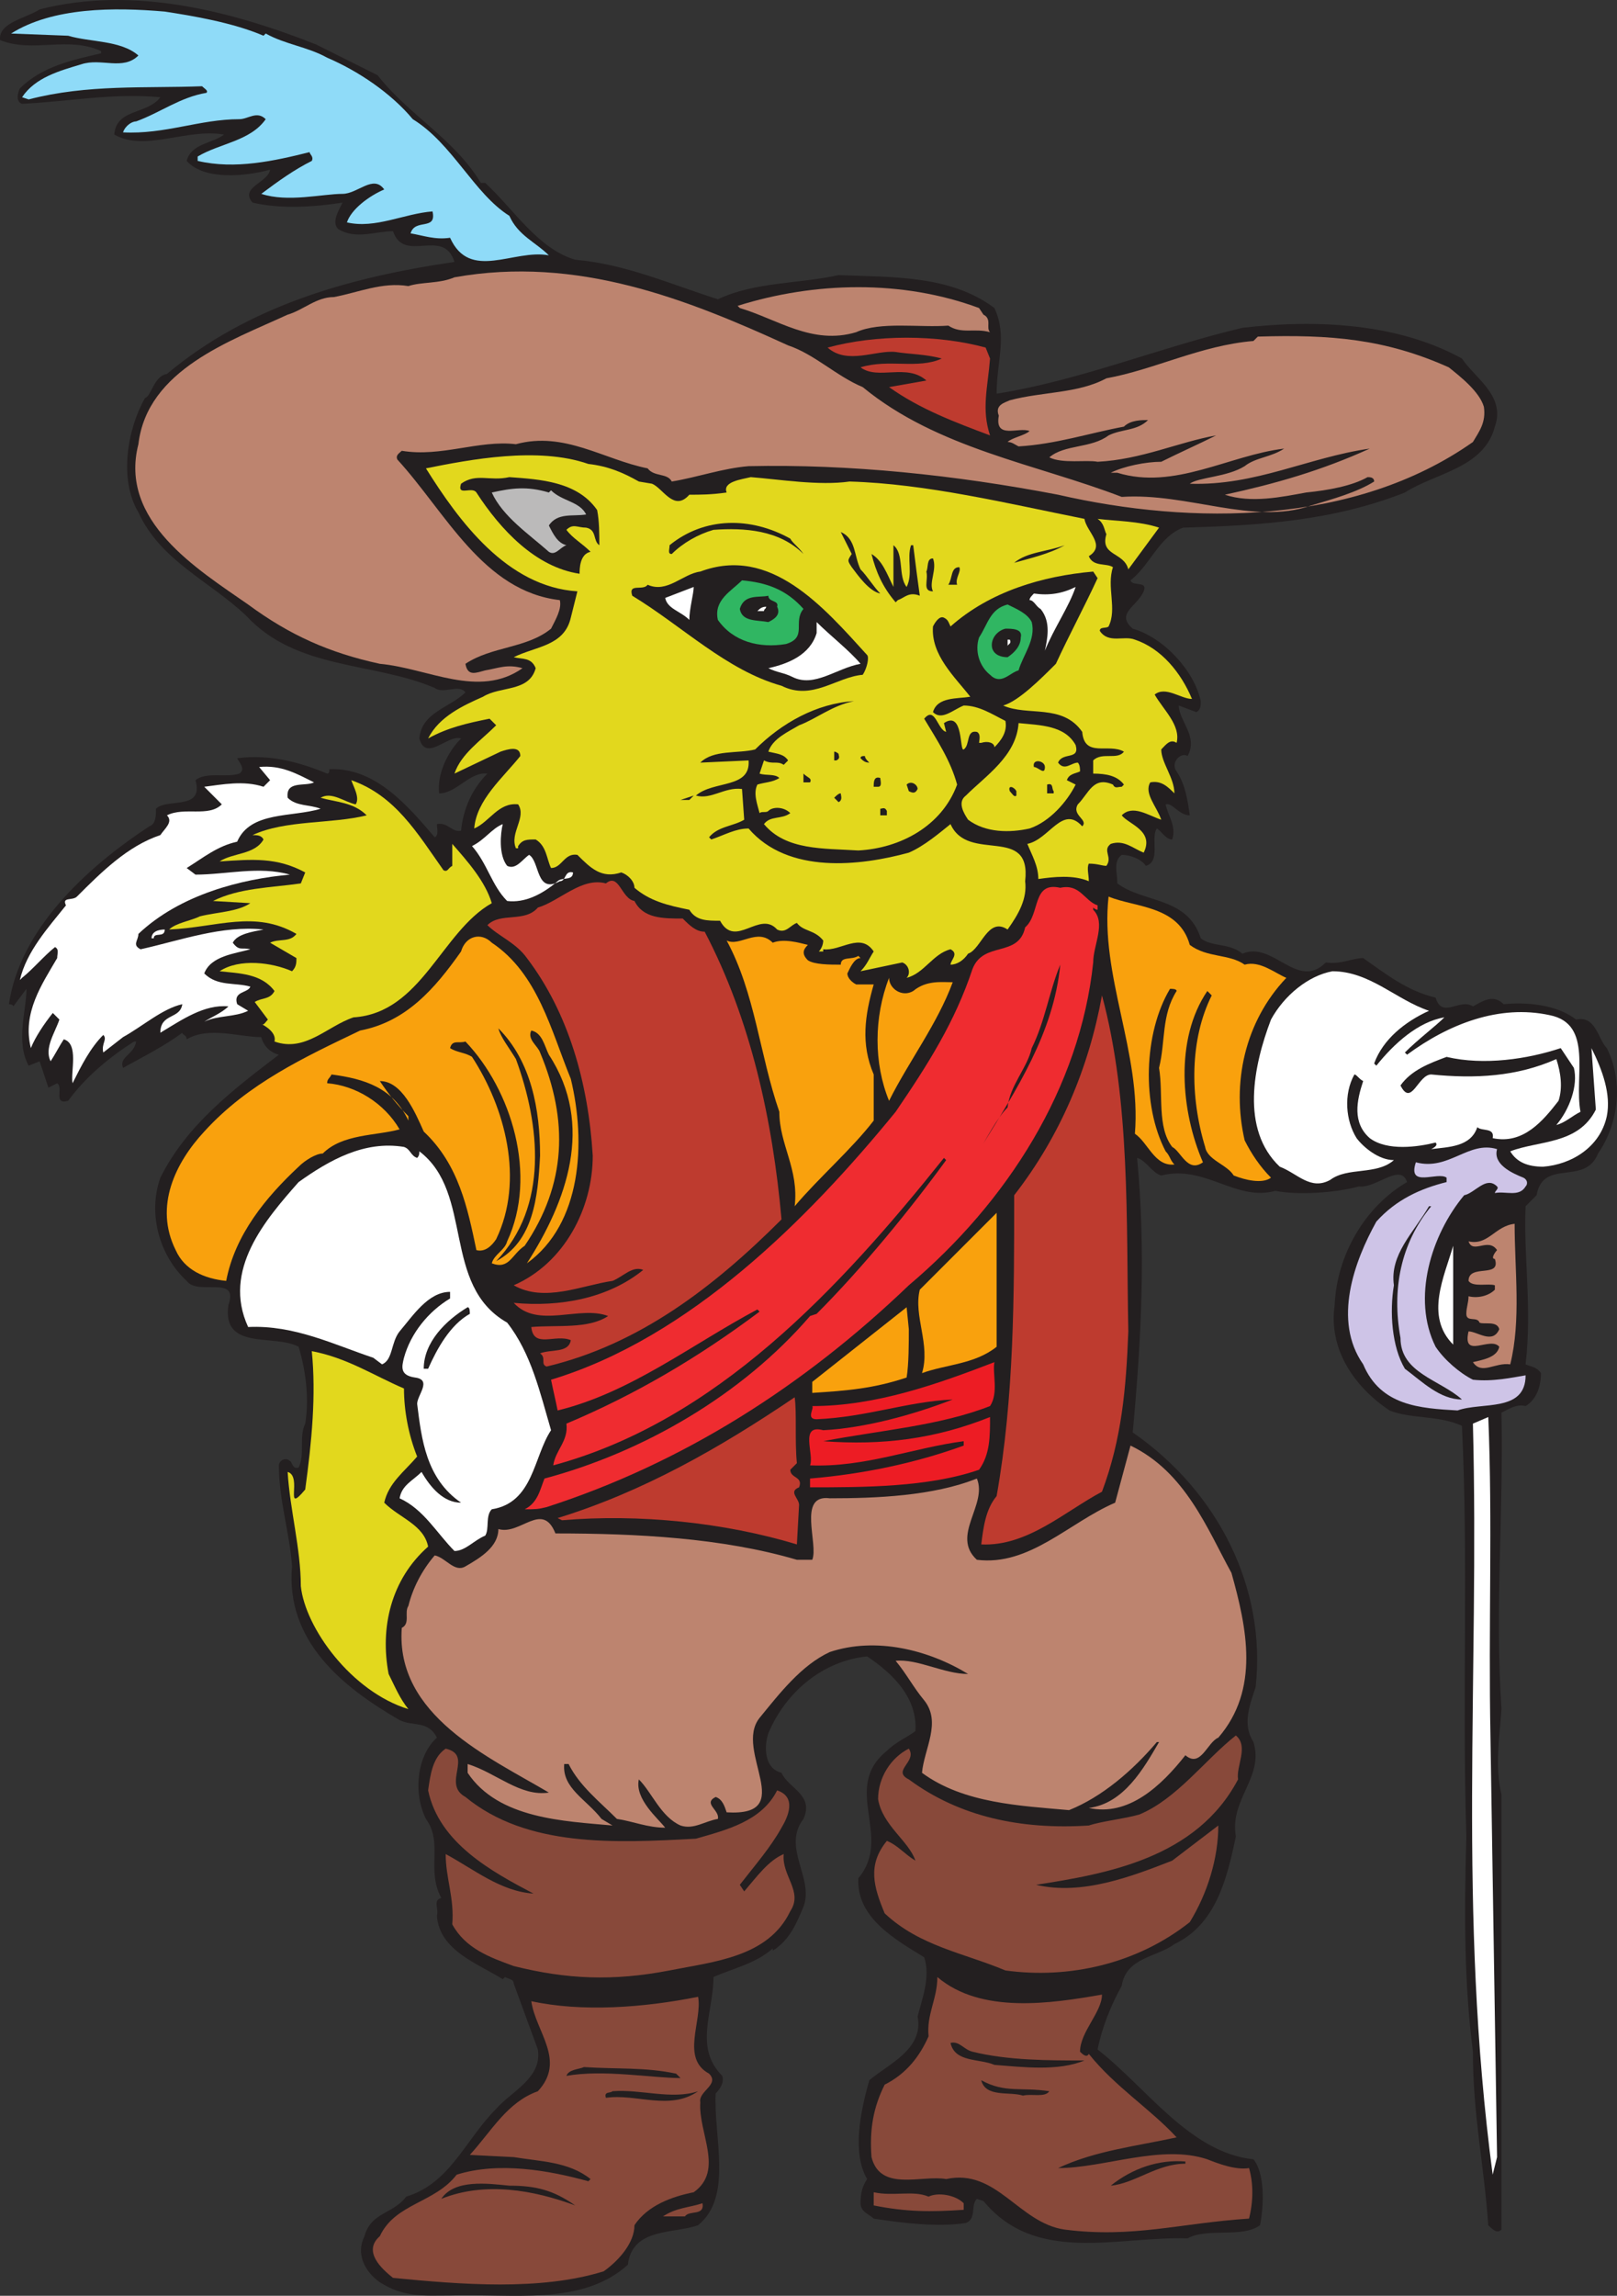
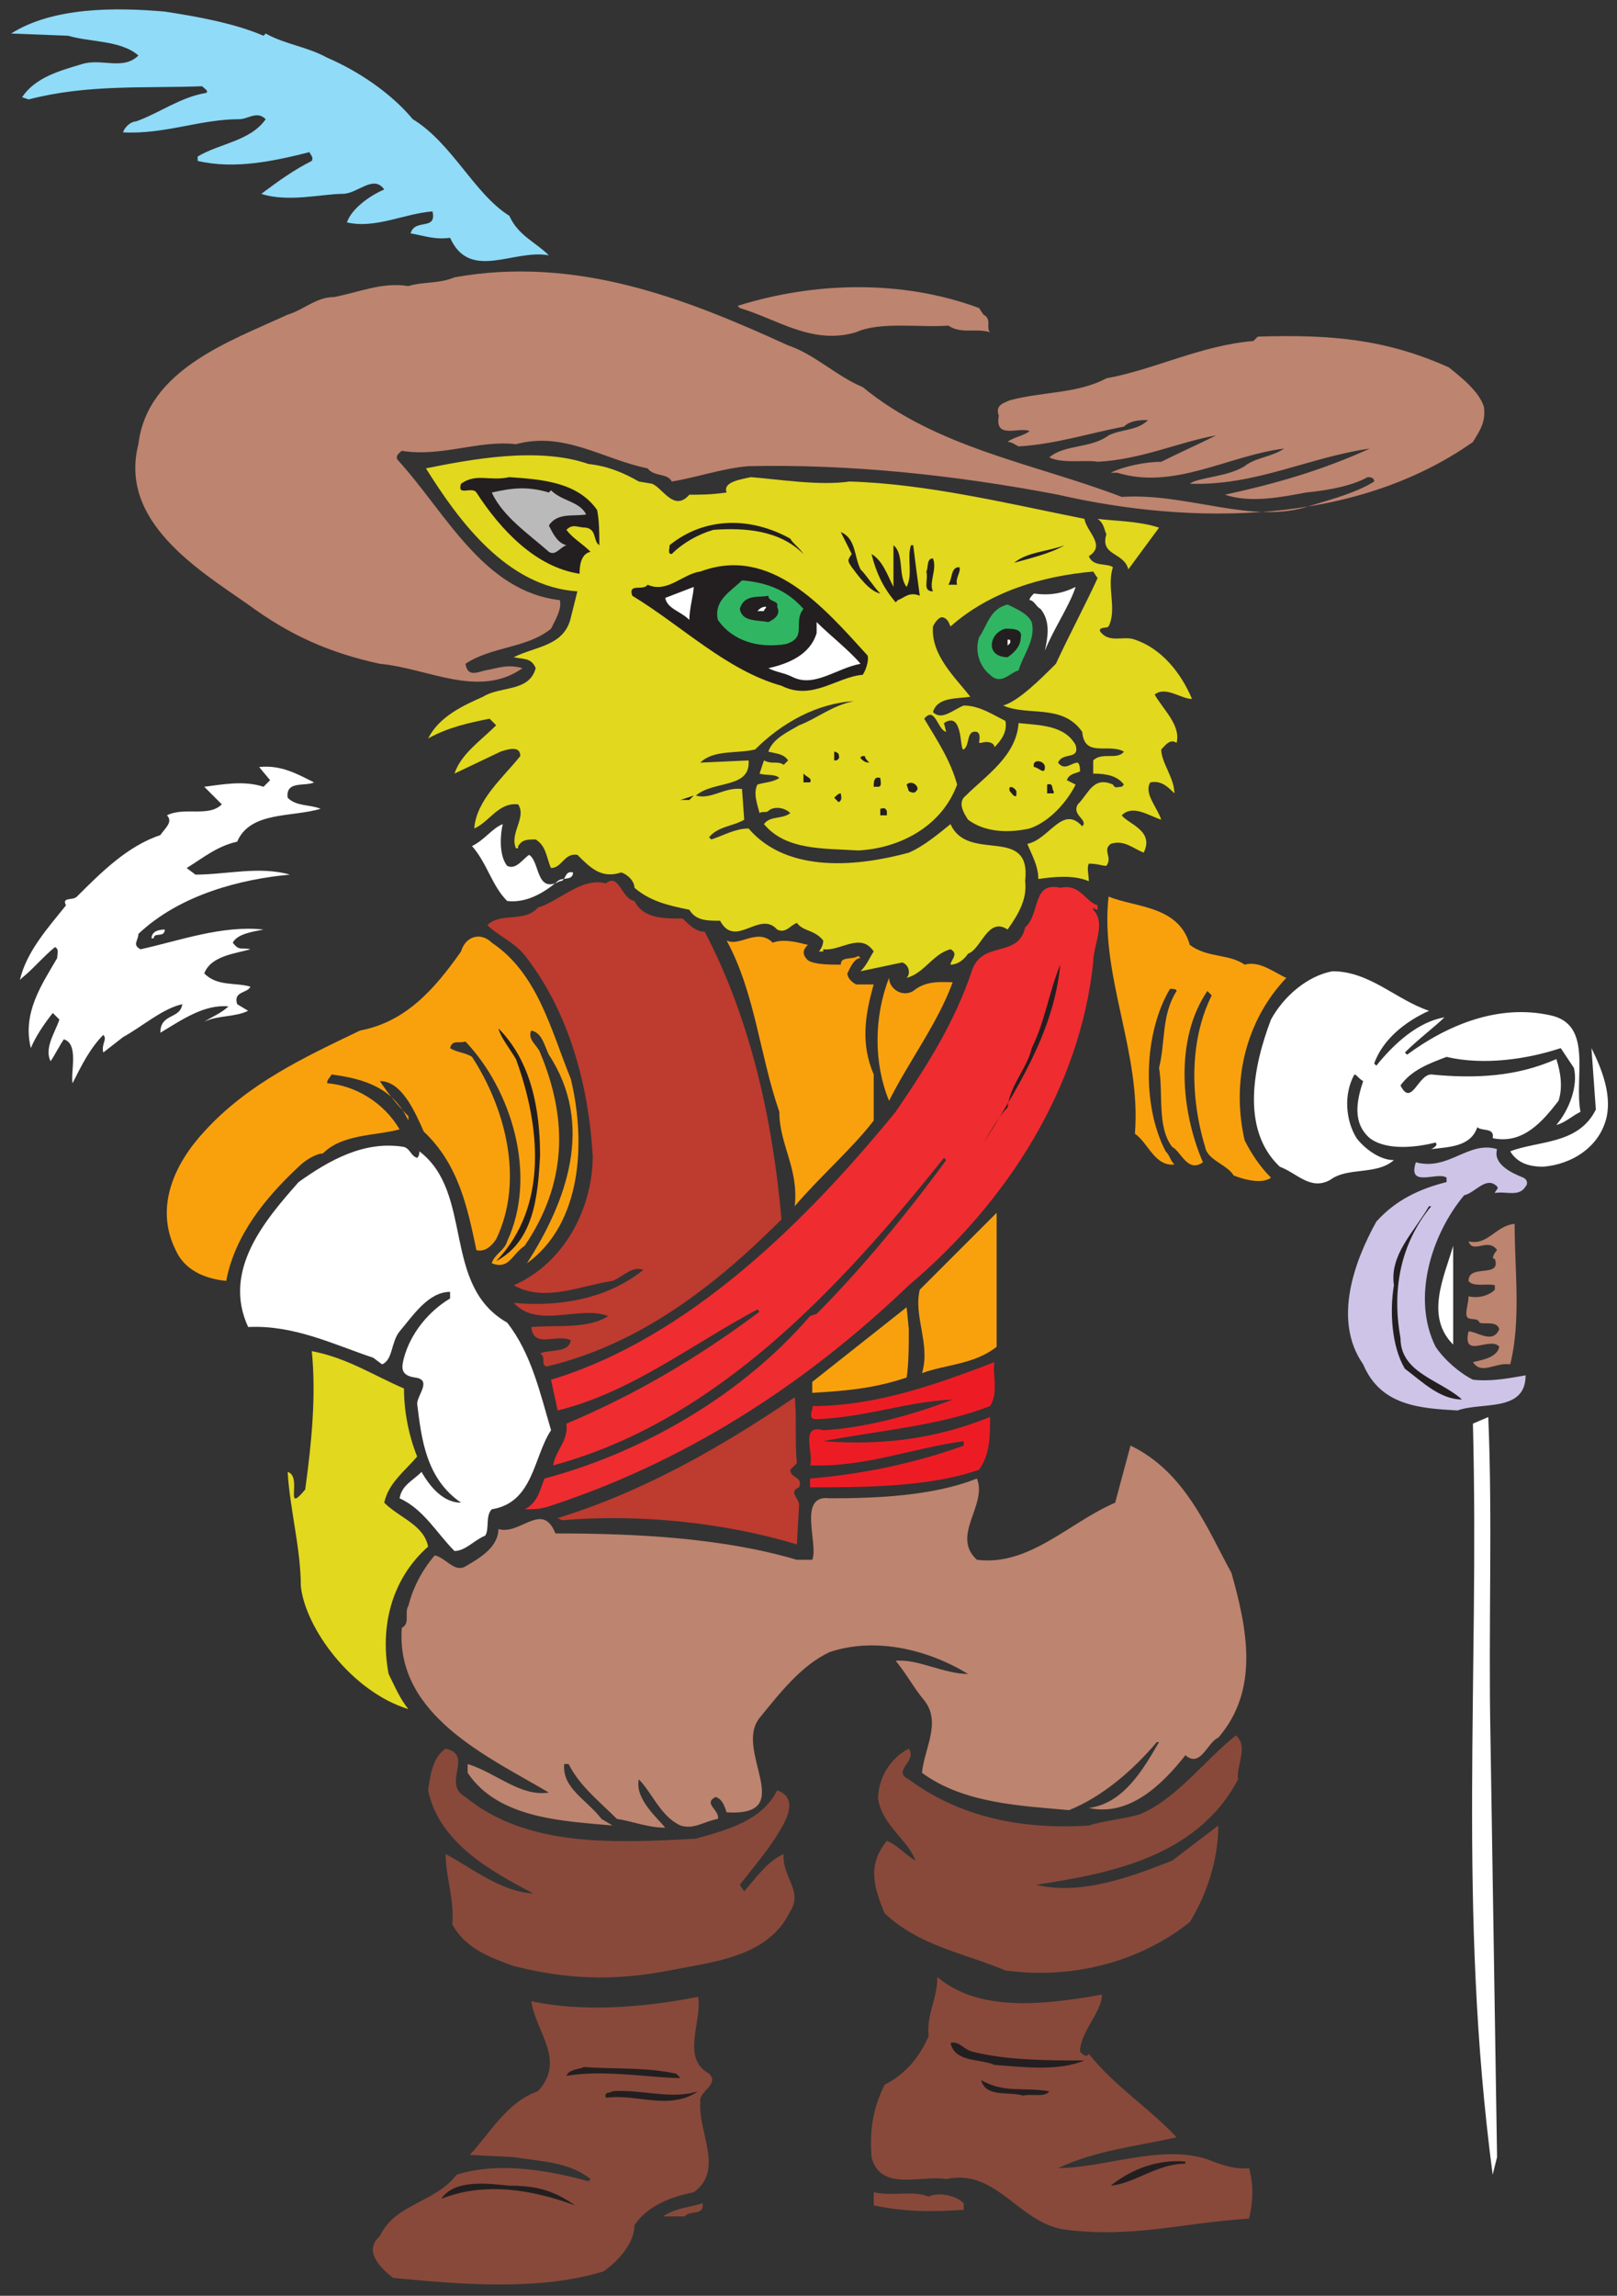
<svg xmlns="http://www.w3.org/2000/svg" width="552.521" height="784.068">
  <rect width="100%" height="100%" fill="#333333" stroke="none" />
-   <path fill="#231f20" fill-rule="evenodd" d="M129.04 25.705c10.5 13.5 26.25 21.75 35.25 36.75h1.5c9.75 9 18 22.5 30.75 26.25 17.25 1.5 32.25 8.25 48.75 13.5 12.75-6 27.75-5.25 41.25-8.25 18.75.75 38.25 0 53.25 11.25 4.5 9.75.75 18 .75 29.25 28.5-4.5 55.5-15.75 84-22.5 25.5-3 53.25-1.5 75 10.5 4.5 6.75 15 12.75 11.25 23.25-3.75 14.25-20.25 15.75-30.75 22.5-24.75 9.75-49.5 11.25-75.75 12-8.25 3-11.25 12.75-18 18 .75 2.25 6 0 4.5 3.75-2.25 5.25-9.75 7.5-3.75 12.75 10.5 3 21 14.25 23.25 24.75 0 1.5 0 3-1.5 3.75l-6-2.25c0 5.25 6.75 10.5 3 17.25-2.25-1.5-6 2.25-3.75 5.25 3 4.5 3.75 9.75 4.5 15-3.75 0-6-4.5-8.25-3.75.75 3.75 3.75 7.5 2.25 12-2.25 0-3.75-3-5.25-3.75-2.25 3 1.5 11.25-3.75 12.75-1.5-2.25-5.25-3.75-8.25-3.75-3 2.25-1.5 6-1.5 9.75 9 6.75 24 4.5 28.5 18.75 3.75 3 9.75 1.5 14.25 5.25 10.5-4.5 18.75 12.75 28.5 3 5.25.75 9-1.5 12.75-1.5 7.5 5.25 15 11.25 24.75 13.5 2.25 7.5 8.25 0 12.75 3 3-1.5 6.75-4.5 10.5-.75 7.5-.75 18 0 24.75 5.25 6.75-1.5 7.5 6.75 10.5 9.75 6 12 3.75 26.25-3 36-4.5 11.25-18.75 1.5-21 14.25l-3.75 3.75c-.75 17.25 2.25 34.5 0 54 1.5.75 3.75.75 5.25 3 0 4.5-1.5 9-5.25 11.25-3-.75-5.25.75-8.25 2.25.75 33-2.25 66.75 0 101.25-.75 10.5-2.25 19.5 0 29.25v148.5c-1.5 1.5-3 0-4.5-1.5-1.5-21-5.25-37.5-5.25-59.25-3-23.25-3-47.25-2.25-73.5-1.5-49.5.75-93-1.5-140.25-8.25-3.75-17.25-2.25-24.75-5.25-11.25-7.5-21-20.25-18.75-36 .75-17.25 10.5-33.75 24.75-42-2.25-6.75-10.5 2.25-16.5 1.5-8.25 2.25-21 3-28.5 1.5-13.5 3.75-24-9-39-5.25-3-.75-5.25-5.25-8.25-6 3 31.5 1.5 61.5-1.5 93.75 29.25 20.25 45.75 53.25 42 87-2.25 6.75-4.5 12.75-.75 18.75 3.75 12-8.25 19.5-6 32.25-3 14.25-6.75 30-21 36.75-6 4.5-16.5 4.5-18 14.25-3.75 6.75-6.75 14.25-8.25 21.75 16.5 12.75 31.5 35.25 53.25 37.5 3.75 4.5 3.75 15 2.25 22.5-6 4.5-18 .75-24.75 4.5-24-.75-51.75 9-69.75-12.75l-2.25-.75c-2.25 2.25 0 6.75-3.75 8.25-9.75 1.5-21.75 0-31.5-1.5-1.5-1.5-4.5-2.25-4.5-5.25 0-3.75.75-6 2.25-8.25-5.25-9-2.25-23.25.75-33.75 6-5.25 18.75-10.5 16.5-21.75 1.5-6 4.5-13.5 2.25-20.25-9.75-6-23.25-13.5-22.5-27 12-14.25-6-30.75 9.75-43.5 3-3 6.75-4.5 9.75-6.75.75-11.25-7.5-19.5-16.5-25.5-15 1.5-27.75 12-33.75 26.25-1.5 4.5-1.5 12 4.5 13.5 2.25 5.25 11.25 7.5 7.5 15.75-7.5 9.75 3.75 20.25 0 30-2.25 5.25-4.5 11.25-10.5 15v-.75c-6 5.25-13.5 6.75-20.25 9.75 0 12-6.75 24 3 33.75.75 2.25-.75 4.5-2.25 6-.75 15 6 35.25-6 45-8.25 3-22.5.75-24 13.5-15.75 14.25-39.75 9.75-60.75 10.5-9 0-15.75.75-24-4.5-5.25-3.75-8.25-9.75-5.25-15.75 2.25-8.25 9.75-7.5 14.25-13.5 15-4.5 20.25-19.5 30.75-30 5.25-6 15.75-10.5 14.25-20.25l-8.25-22.5c0-1.5-1.5-1.5-3-2.25l-.75.75c-8.25-5.25-21.75-9.75-22.5-21.75.75-2.25-1.5-5.25 1.5-6-5.25-9.75.75-18.75-5.25-27-4.5-9-3-21.75 3.75-27.75-3-6-8.25-3.75-12.75-6-19.5-11.25-39-27-36.75-52.5-.75-11.25-4.5-22.5-4.5-34.5 0-1.5 2.25-3 3.75-1.5.75 0 .75 3 3 2.25 2.25-4.5 0-10.5 2.25-15 1.5-9 0-18.75-2.25-26.25-8.25-4.5-26.25 1.5-24-14.25 3.75-10.5-10.5-3-14.25-8.25-9-8.25-13.5-22.5-9-35.25 9-18 24.75-30 40.5-42-3-.75-5.25-3-6-6-7.5 0-18-3.75-25.5.75 0-1.5-1.5-1.5-1.5-2.25-6 4.5-13.5 8.25-20.25 12-1.5-3.75 3.75-4.5 4.5-9h-.75c-8.25 5.25-16.5 12-22.5 20.25-5.25 1.5-1.5-4.5-3.75-6l-3 1.5-3-9-3.75 1.5c-4.5-8.25-.75-18.75-.75-26.25l-4.5 6c0-.75-1.5-.75-1.5-.75 3.75-25.5 26.25-46.5 48-60.75 2.25-.75 2.25-3.75 2.25-6 3.75-3.75 16.5.75 13.5-9.75 3.75-3 10.5-.75 15-2.25 2.25-1.5 0-3.75-.75-5.25 11.25-1.5 21.75 1.5 30.75 5.25.75 0 .75-.75.75-1.5 15.75-.75 27 12.75 36 23.25 1.5-.75.75-3 .75-4.5 3.75-.75 5.25 3 8.25 2.25.75-7.5 3.75-14.25 9-19.5-6-.75-10.5 6.75-16.5 6.75-.75-6.75 3-14.25 7.5-18.75-4.5-1.5-12 8.25-14.25 0 .75-9 10.5-10.5 15.75-15.75-2.25-3-7.5.75-10.5-1.5-21-9-47.25-6-64.5-24.75-12.75-12-29.25-18.75-36.75-35.25-6.75-11.25-3.75-28.5 2.25-39 2.25-.75 3-7.5 7.5-8.25 27.75-23.25 62.25-33 98.25-38.25-3.75-12-17.25.75-21-10.5-6 0-12.75 3-18.75-.75-2.25-2.25 0-6 1.5-9-9.75 1.5-21 2.25-30.75 0-4.5-5.25 5.25-6.75 6-11.25-8.25 2.25-22.5 3.75-28.5-3 1.5-6 9-6 12.75-9-12.75-2.25-27 6-37.5 0 .75-9 11.25-6.75 15.75-12.75-16.5-1.5-31.5 1.5-47.25 2.25-2.25-.75-1.5-3.75-.75-5.25 7.5-7.5 18-9.75 27.75-12v-.75c-11.25-5.25-23.25.75-34.5-3.75-.75-6 9-7.5 13.5-10.5 32.25-8.25 66 .75 94.5 12l21 10.5" />
  <path fill="#8fdbf8" fill-rule="evenodd" d="M90.79 11.455c6.75 3.75 14.25 4.5 21 8.25 10.5 4.5 21.75 12 29.25 21 13.5 8.25 21 25.5 33 33 3 6.75 9 9 13.5 13.5-12-2.25-27 9-33.75-6-5.25.75-9-.75-13.5-1.5 1.5-5.25 9-.75 7.5-7.5-9.75.75-19.5 6-29.25 3.75 1.5-4.5 7.5-9 12.75-11.25-3.75-5.25-9 1.5-14.25 1.5-6.75 0-18.75 3-27.75 0 6-4.5 11.25-8.25 17.25-11.25.75-1.5-.75-2.25-.75-3-12 3-25.5 6-38.25 3v-1.5c7.5-4.5 18-5.25 23.25-12.75-3-3-6 0-9 0-13.5 0-25.5 5.25-39.75 4.5.75-2.25 3-3.75 4.5-3.75 8.25-3 15-8.25 24-9.75.75-.75-.75-1.5-1.5-2.25-19.5.75-39-.75-59.25 4.5l-2.25-.75c4.5-6.75 12.75-9 20.25-11.25 6.75-2.25 14.25 2.25 19.5-3-6-5.25-16.5-4.5-24-6.75l-19.5-.75c14.25-9 35.25-9 52.5-7.5 9.75 1.5 23.25 3.75 33.75 8.25l.75-.75" />
  <path fill="#bd846f" fill-rule="evenodd" d="M294.79 132.205c25.5 21 59.25 26.25 88.5 37.5 22.5-1.5 45 9.75 64.5 3 7.5-2.25 15.75-4.5 21.75-8.25 0-1.5-1.5-1.5-2.25-1.5-5.25 3-13.5 4.5-21 5.25-8.25 1.5-18.75 3.75-27.75.75 17.25-3.75 33-8.25 49.5-15.75-21 3-39 12.75-61.5 12 3-2.25 12.75-2.25 18.75-6 3.75-3 9-3 13.5-6-18.75 2.25-37.5 14.25-57 8.25h-2.25c4.5-2.25 12-3.75 17.25-3.75 6-3 12.75-6 18.75-9-12.75 2.25-25.5 8.25-40.5 9-3.75-.75-12 .75-16.5-1.5 5.25-4.5 14.25-3 20.25-7.5 4.5-2.25 9.75-1.5 13.5-5.25-2.25 0-6 0-8.25 2.25-12 2.25-23.25 6-36 6.75-1.5-.75-2.25-1.5-3.75-1.5 1.5-1.5 6-2.25 7.5-3.75-3.75-1.5-12 3-10.5-5.25-1.5-3.75 2.25-4.5 3.75-5.25 11.25-3 23.25-2.25 33-7.5 16.5-3 32.25-11.25 50.25-12.75l1.5-1.5c24.75-.75 43.5.75 65.25 10.5 3.75 3 10.5 8.25 12 13.5.75 5.25-1.5 8.25-3.75 12-40.5 28.5-96 28.5-141.75 18-35.25-6.75-71.25-10.5-105.75-9.75-9 .75-17.25 3.75-26.25 5.25-1.5-3-6-1.5-8.25-4.5-15-3-28.5-12.75-45-8.25-12.75-1.5-25.5 4.5-39 2.25-.75.75-2.25 1.5-1.5 3 16.5 18 29.25 45 55.5 48 .75 3-1.5 6.75-3 9.75-8.25 6.75-20.25 6-29.25 12 .75 4.5 3.75 3 6.75 2.25 4.5-.75 7.5-2.25 12.75-.75-15 10.5-32.25 0-48.75-1.5-17.25-3.75-30.75-9.75-45-20.25-17.25-12-44.25-28.5-37.5-54.75 3-25.5 31.5-35.25 51-44.25 5.25-1.5 9.75-6 15.75-6 8.25-1.5 16.5-5.25 25.5-3.75 4.5-1.5 10.5-.75 15.75-3 42-7.5 79.5 7.5 114 23.25 9 3 16.5 10.5 25.5 14.25" />
  <path fill="#bd846f" fill-rule="evenodd" d="M336.04 107.455c3 1.5.75 4.5 2.25 6-5.25-1.5-9.75.75-14.25-2.25-9.75.75-23.25-1.5-31.5 2.25-15 4.5-27-4.5-39.75-8.25l-.75-.75c26.25-8.25 56.25-9 82.5.75l1.5 2.25" />
-   <path fill="#be3b2f" fill-rule="evenodd" d="M338.29 122.455c-.75 9.75-3 17.25 0 26.25-12-4.5-24-9-34.5-16.5l12.75-2.25c-6.75-6-16.5 0-22.5-4.5 9.75-3 19.5.75 27.75-3-5.25-1.5-11.25-1.5-15.75-2.25-6.75-.75-16.5 4.5-23.25-1.5 16.5-4.5 37.5-4.5 54 0l1.5 3.75" />
  <path fill="#e2d81d" fill-rule="evenodd" d="M222.79 165.205c3.75 1.5 7.5 9.75 12.75 3.75 3.75 0 7.5 0 12.75-.75-1.5-3.75 5.25-4.5 8.25-5.25 9.75.75 23.25 3 33.75 1.5 26.25.75 54 7.5 80.25 12.75.75 4.5 7.5 9 1.5 12.75 1.5 3.75 6 2.25 8.25 3.75-2.25 6.75 1.5 14.25-1.5 20.25-.75.75-3 0-3 1.5 3 4.5 8.25 1.5 12 3 9 3 15.75 11.25 19.5 20.25-3.75 0-9-4.5-12.75-1.5 3 5.25 9 10.5 7.5 16.5-2.25-1.5-3.75.75-5.25 2.25 0 4.5 4.5 9.75 4.5 15-2.25-2.25-4.5-4.5-8.25-3.75-2.25 3.75 2.25 8.25 3.75 12.75-4.5-1.5-9.75-5.25-13.5-1.5 2.25 3 11.25 5.25 7.5 12.75-3.75-1.5-6.75-4.5-11.25-3-3 2.25.75 4.5-1.5 7.5-1.5 0-3-.75-6-.75-.75 1.5 0 3.75 0 6-5.25-2.25-12-1.5-17.25-.75 0-4.5-2.25-8.25-3.75-12 7.5-1.5 12-13.5 18.75-6 2.25-2.25-3.75-3.75-1.5-7.5 3.75-3.75 5.25-9.75 12-6.75.75 1.5 1.5.75 3 .75l.75-.75c-2.25-3-6-3.75-10.5-3.75v-4.5c3-3 8.25 0 10.5-3-5.25-3-13.5 2.25-14.25-6.75-6.75-9.75-18.75-5.25-27-9 5.25-1.5 12.75-9 18-14.25 4.5-9.75 9.75-19.5 14.25-29.25l-1.5-2.25c-17.25 1.5-35.25 6.75-48.75 18.75-.75-1.5-.75-2.25-2.25-3s-3 1.5-3.75 3c-.75 9.75 7.5 17.25 12.75 24-4.5.75-11.25 0-12.75 5.25 3 3 6.75-.75 10.5-2.25 5.25 0 9.75 3 14.25 5.25.75 3.75-1.5 6.75-3.75 9 0-1.5-2.25-2.25-4.5-1.5h-.75c0-.75.75-3-.75-3.75-3.75-.75-2.25 4.5-4.5 6-1.5.75 0-13.5-6.75-9l.75 3c-3-.75-3.75-9-7.5-4.5 4.5 7.5 9 14.25 11.25 22.5-5.25 14.25-19.5 21.75-33.75 22.5-12-.75-24.75 0-32.25-9 2.25-3 6-1.5 9-3.75-2.25-2.25-6-2.25-7.5-.75-.75.75-2.25 0-3 .75-.75-3-2.25-6.75-.75-9.75 2.25-.75 5.25-.75 7.5-2.25-1.5-1.5-4.5-.75-6.75-1.5l1.5-4.5c3 1.5 4.5 0 6.75 1.5l1.5-1.5c-1.5-2.25-3.75-2.25-6.75-3 1.5-4.5 6.75-6.75 10.5-9 6-2.25 11.25-6.75 18.75-8.25-12.75.75-24.75 7.5-33.75 16.5-6 1.5-14.25 0-18.75 4.5l16.5-.75c.75 9.75-12 6.75-18 12 5.25 1.5 9.75-3 15.75-2.25l.75 10.5c-3.75 2.25-9 2.25-12 6l.75.75c4.5-1.5 8.25-3.75 12.75-3.75 13.5 15.75 38.25 12.75 54.75 8.25 5.25-2.25 10.5-6.75 14.25-9.75 6 13.5 27.75 0 25.5 19.5.75 6-2.25 11.25-6 16.5-6.75-4.5-9 6.75-13.5 8.25-1.5 2.25-3.75 3.75-6 3.75 0-1.5 3-3.75 0-5.25-6 1.5-9 8.25-15 9.75 1.5-1.5.75-4.5-1.5-5.25l-14.25 3c2.25-2.25 3-4.5 4.5-6.75-4.5-6.75-11.25 0-17.25-.75v.75h-1.5c.75-.75 1.5-2.25 1.5-3.75-3-3.75-6.75-3-9-6-2.25.75-3.75 3.75-6.75 2.25-6-6.75-14.25 6.75-19.5-3-4.5 0-8.25 0-10.5-3.75-7.5-1.5-13.5-3-18.75-7.5 0-2.25-2.25-4.5-4.5-5.25-6.75 2.25-10.5-1.5-15-6-4.5-.75-5.25 4.5-9 4.5-1.5-3-1.5-7.5-5.25-9.75-3 0-4.5 0-6 2.25v.75h-.75c-2.25-5.25 3.75-10.5.75-15-6.75-.75-9.75 6-15 8.25.75-9.75 9.75-17.25 15.75-24.75 0-3.75-4.5-2.25-6.75-1.5l-15.75 7.5c2.25-6.75 9-11.25 14.25-16.5l-2.25-2.25c-7.5 1.5-14.25 3-21 6.75 3.75-7.5 12-11.25 18.75-14.25 6-3.75 15.75-1.5 18-9.75-1.5-3.75-4.5-3-7.5-3.75 7.5-3.75 17.25-3.75 19.5-13.5l2.25-9c-24-1.5-40.5-24-51.75-42 15-3 38.25-7.5 55.5-1.5 6.75.75 12 3 17.25 6l4.5.75" />
  <path fill="#231f20" fill-rule="evenodd" d="M204.04 174.205c.75 3.75.75 8.25.75 12-2.25-1.5-.75-5.25-4.5-6-3 0-4.5-1.5-6.75.75 2.25 3 5.25 4.5 8.25 7.5-3.75.75-3.75 6-3.75 7.5-15-2.25-27-15-35.25-27.75-1.5-2.25-6.75 1.5-5.25-3 5.25-3.75 9.75-.75 16.5-2.25 10.5.75 23.25 1.5 30 11.25" />
  <path fill="#bbbaba" fill-rule="evenodd" d="M200.29 175.705c-4.5.75-9.75-.75-12.75 3.75 1.5 3 3 6 6 6.75-2.25.75-3.75 3.75-6 2.25-6.75-6-15.75-12-19.5-20.25 6.75-1.5 12-2.25 19.5 0l.75-.75c3.75 3.75 9.75 3.75 12 8.25" />
  <path fill="#e2d81d" fill-rule="evenodd" d="m396.04 180.205-10.5 14.25c-1.5-6-9.75-4.5-7.5-12-.75-1.5-.75-3.75-3-5.25 6 .75 14.25.75 21 3" />
  <path fill="#231f20" fill-rule="evenodd" d="M274.54 189.205c-8.25-8.25-20.25-9-30.75-8.25-5.25 1.5-10.5 4.5-14.25 8.25-1.5 0-.75-1.5-.75-3 12-9.75 27.75-9.75 41.25-2.25.75 1.5 3 3 4.5 5.25m19.5 5.25c2.25 2.25 4.5 6 6.75 8.25-3.75-.75-7.5-6-9.75-9-1.5-2.25-1.5-2.25 0-4.5l-3.75-7.5c5.25 2.25 4.5 8.25 6.75 12.75m15.75 6c2.25-4.5 0-9.75 1.5-14.25h.75c.75 6 1.5 12 2.25 17.25-3.75-1.5-5.25.75-7.5 1.5l-.75.75c-4.5-5.25-6.75-10.5-8.25-16.5 3.75 2.25 5.25 6.75 7.5 11.25v-14.25c3.75 3 1.5 10.5 4.5 14.25m54-14.25c-5.25 3-12 4.5-17.25 6 4.5-3.75 11.25-3.75 17.25-6m-45 15.75c-3.75 0-1.5-3.75-2.25-6.75.75-1.5 0-4.5 2.25-4.5 1.5 3.75-1.5 8.25 0 11.25m-22.5 21.75c.75.75 0 4.5-1.5 6.75-9 .75-17.25 9-27.75 3.75-18.75-5.25-33.75-20.25-51-30.75-1.5-4.5 3.75-1.5 5.25-3.75 6.75 3 12-3.75 18-4.5 24-9 42 12 57 28.5m31.5-30c.75 1.5-1.5 3.75-.75 6h-3c1.5-2.25.75-6 3.75-6" />
  <path fill="#30b662" fill-rule="evenodd" d="M274.54 207.955c-3.75 4.5 1.5 9.75-6 12-9 1.5-18-.75-23.25-8.25-1.5-6.75 4.5-9.75 8.25-13.5 8.25.75 15 3 21 9.75" />
  <path fill="#fff" fill-rule="evenodd" d="M235.54 211.705c-3-3-7.5-3.75-8.25-7.5l9.75-3.75c0 2.25-1.5 7.5-1.5 11.25m121.5 10.5c.75-3.75 2.25-9.75-1.5-14.25-1.5-.75-2.25-3-3.75-3 0-.75.75-1.5 1.5-2.25 5.25.75 9.75 0 14.25-2.25-2.25 6.75-7.5 14.25-10.5 21.75" />
  <path fill="#231f20" fill-rule="evenodd" d="M265.54 207.205c1.5 3-1.5 4.5-3 5.25-3.75-.75-9 0-9.75-4.5 1.5-5.25 6.75-3.75 9.75-4.5 0 2.25 3.75 1.5 3 3.75" />
  <path fill="#30b662" fill-rule="evenodd" d="M352.54 212.455c1.5 6-3 11.25-4.5 16.5-3 .75-6 5.25-9.75 1.5-3.75-3-5.25-8.25-3.75-12.75 3-4.5 3.75-9.75 9.75-11.25 3 1.5 6.75 3 8.25 6" />
  <path fill="#fff" fill-rule="evenodd" d="M261.79 207.205c0 .75-.75.75-.75 1.5h-2.25c.75-.75 1.5-1.5 3-1.5m32.25 19.5c-8.25 1.5-15.75 8.25-23.25 4.5-3-1.5-5.25-1.5-8.25-3 6.75-1.5 14.25-4.5 16.5-12v-3.75c4.5 4.5 11.25 9.75 15 14.25" />
  <path fill="#231f20" fill-rule="evenodd" d="M348.79 217.705c0 3-2.25 5.25-4.5 6.75-2.25 0-4.5-.75-5.25-3-.75-3 1.5-6 4.5-6.75 2.25 0 6 0 5.25 3" />
  <path fill="#fff" fill-rule="evenodd" d="M345.04 218.455c.75 1.5-.75 1.5-.75 2.25v-2.25h.75" />
  <path fill="#e2d81d" fill-rule="evenodd" d="M367.54 254.455c1.5 5.25-4.5 2.25-6 6 2.25 3 4.5 0 6.75 0 .75.75.75 2.25.75 3-1.5.75-3.75.75-4.5 3l3 1.5c-3 6-9 12.75-15.75 15-6.75 1.5-15 1.5-21-3-1.5-2.25-3.75-6-.75-8.25 6.75-6.75 17.25-13.5 18-24.75 7.5.75 15.75.75 19.5 7.5" />
  <path fill="#231f20" fill-rule="evenodd" d="M286.54 257.455c0 .75.75 1.5-.75 2.25h-.75v-3c.75 0 1.5.75 1.5.75m9 .75c0 .75.75 1.5 1.5 2.25-1.5 0-2.25-.75-3-1.5 0-.75.75-.75 1.5-.75m61.5 3.75c0 3-2.25 0-3.75 0-.75-3 3.75-2.25 3.75 0" />
  <path fill="#fff" fill-rule="evenodd" d="M107.29 267.205c-3 1.5-9.75-.75-9 5.25 3 3 7.5 2.25 11.25 3.75-9.75 3-24 .75-28.5 11.25-6.75 1.5-11.25 5.25-17.25 9l3 2.25c10.5 0 21.75-3 32.25 0-16.5 1.5-37.5 6.75-51.75 20.25 0 2.25-2.25 3.75.75 5.25 13.5-3 27.75-8.25 42-6.75-3.75.75-9 1.5-10.5 4.5 2.25 3 3 1.5 6 2.25-5.25 1.5-13.5 2.25-15.75 8.25 4.5 4.5 10.5 3 15.75 4.5-.75 2.25-6 1.5-4.5 6l3.75 2.25c-4.5 2.25-10.5 1.5-15 3.75 2.25-1.5 6-3 8.25-5.25-8.25-.75-15.75 4.5-23.25 9 0-6.75 6.75-4.5 7.5-9.75-6.75 1.5-13.5 7.5-20.25 11.25l-6.75 5.25c-.75-3 1.5-4.5 0-6-4.5 4.5-7.5 10.5-10.5 16.5-.75-3.75 2.25-13.5-3-15-1.5 2.25-3 5.25-4.5 7.5-2.25-4.5 1.5-9.75 3-14.25l-2.25-2.25c-3 3.75-6 8.25-7.5 12-3-12 3.75-21.75 9-30.75 0-1.5.75-3-.75-3.75-3.75 3-7.5 7.5-11.25 10.5l-.75.75c2.25-9.75 9.75-18 15.75-25.5-1.5-3 2.25-1.5 3.75-3 8.25-8.25 17.25-17.25 28.5-21 1.5-2.25 4.5-4.5 2.25-6.75 6-3 14.25.75 18.75-3.75l-6-6c6-.75 13.5-2.25 20.25 0l2.25-2.25-3.75-4.5c7.5-.75 12.75 2.25 18.75 5.25" />
  <path fill="#231f20" fill-rule="evenodd" d="M276.79 267.205h-2.25v-3c1.5 1.5 3 1.5 2.25 3m24-1.5c0 .75.75 3-.75 3h-1.5c0-1.5 0-3.75 2.25-3" />
-   <path fill="#e2d81d" fill-rule="evenodd" d="M151.54 297.205c1.5.75 1.5-.75 3-1.5v-7.5c5.25 6 11.25 12.75 13.5 20.25-17.25 9.75-24 37.5-47.25 39-9 3-16.5 12-27 8.25.75-3-3-5.25-4.5-6 .75.75 1.5-.75 2.25-1.5l-4.5-6c2.25-1.5 5.25-.75 6.75-3.75-4.5-6-12-6-18.75-6.75 6.75-4.5 18-3 24.75 0 1.5-1.5 1.5-3 1.5-4.5l-9-5.25c3-1.5 6.75 0 9-3-14.25-8.25-27-2.25-43.5-1.5 2.25-2.25 7.5-3 10.5-4.5 6-1.5 12.75-1.5 17.25-4.5l-12.75-.75c9-4.5 19.5-4.5 30-6l1.5-3.75c-9.75-5.25-18-4.5-29.25-3.75 4.5-3 12-2.25 15-7.5-.75-1.5-2.25-1.5-3.75-1.5 11.25-5.25 27-3.75 39-6.75-4.5-4.5-10.5-4.5-15.75-6 3.75-2.25 8.25 1.5 12 2.25 1.5-2.25-.75-6-1.5-8.25 15 5.25 22.5 18 31.5 30.75" />
  <path fill="#231f20" fill-rule="evenodd" d="M313.54 269.455c-.75 1.5-1.5 1.5-3 .75l-.75-2.25c1.5-1.5 3.75 0 3.75 1.5m46.5.75v.75h-2.25v-3c2.25-.75 1.5 1.5 2.25 2.25m-12.75 0v1.5c-.75.75-1.5-.75-2.25-1.5-.75-2.25 1.5-1.5 2.25 0m-60 .75c0 .75.75 2.25-.75 3l-1.5-1.5c.75-.75 1.5-1.5 2.25-1.5m-54.75 2.25 4.5-1.5-1.5 1.5zm70.5 3.75v1.5h-2.25v-2.25c.75 0 1.5-.75 2.25.75" />
  <path fill="#fff" fill-rule="evenodd" d="M173.29 295.705c3 1.5 5.25-2.25 7.5-3.75 3.75 2.25 2.25 13.5 10.5 9 2.25 0 1.5-3.75 4.5-3 0 3-3.75 1.5-5.25 3-5.25 4.5-11.25 7.5-17.25 6.75-5.25-5.25-6.75-12.75-12-18.75 4.5-2.25 6.75-6 10.5-7.5-.75 3-1.5 10.5 1.5 14.25" />
  <path fill="#be3b2f" fill-rule="evenodd" d="M233.29 313.705c2.25 2.25 4.5 4.5 7.5 4.5 15.75 30 23.25 64.5 26.25 98.25-23.25 23.25-48.75 42.75-80.25 50.25-2.25-.75 0-3-2.25-4.5 3.75-1.5 9.75 0 10.5-4.5-5.25-2.25-12.75 3-13.5-4.5 9-.75 19.5.75 26.25-3.75-9.75-3.75-24 4.5-32.25-4.5 15.75 1.5 32.25-1.5 44.25-11.25-3.75-1.5-6.75 2.25-10.5 3.75-10.5 1.5-23.25 7.5-33.75 1.5 17.25-7.5 27-26.25 27-44.25-1.5-24.75-8.25-48.75-22.5-67.5-3.75-5.25-9.75-7.5-13.5-11.25 4.5-4.5 12.75-.75 17.25-6 7.5-2.25 15-10.5 23.25-8.25 4.5-3.75 5.25 5.25 9.75 6 3 6 9.75 6 16.5 6" />
  <path fill="#ef2c30" fill-rule="evenodd" d="M375.04 309.205v1.5s-.75 0-1.5-.75v.75c4.5 4.5 0 12 0 18-4.5 42.75-29.25 81.75-63 110.25-36 34.5-77.25 60.75-123.75 75.75-3 .75-3.75.75-7.5.75 4.5-2.25 5.25-6.75 6.75-10.5 33.75-9 67.5-28.5 90.75-55.5l2.25-.75c15.75-15.75 32.25-36 44.25-52.5l-.75-.75c-36 45-78 90-133.5 105 .75-5.25 5.25-8.25 4.5-14.25 23.25-9.75 45-22.5 66-38.25l-.75-.75c-22.5 12-43.5 28.5-68.25 34.5-.75-3.75-1.5-6.75-2.25-10.5 47.25-14.25 87.75-54.75 117.75-91.5 11.25-16.5 20.25-30.75 26.25-48.75 3.75-9.75 15.75-3.75 18-14.25 5.25-4.5 2.25-15.75 12-13.5 6.75-1.5 8.25 4.5 12.75 6" />
  <path fill="#f9a10d" fill-rule="evenodd" d="M406.54 322.705c6 4.5 13.5 3 18.75 6.75 5.25-1.5 10.5 3 14.25 4.5-14.25 15-18.75 36-14.25 55.5 2.25 4.5 5.25 9 9 12.75-3 2.25-9 .75-12.75-.75-2.25-3.75-9-5.25-9.75-9.75-5.25-17.25-5.25-36.75 2.25-51.75l-1.5-1.5c-11.25 16.5-9 41.25-1.5 58.5-5.25 3.75-7.5-3.75-10.5-5.25-5.25-6.75-3-18-4.5-27 2.25-9 .75-18 6-26.25 0-.75-1.5-.75-2.25-.75-9 15-9.75 39.75-1.5 55.5 1.5 1.5 1.5 3 3 4.5-6.75.75-9-7.5-13.5-10.5 2.25-27.75-12-54-9-81 9 3.75 24 3 27.75 16.5" />
  <path fill="#fff" fill-rule="evenodd" d="M56.29 317.455c0 3-3.75.75-3.75 3h-.75c0-2.25 2.25-3 4.5-3" />
  <path fill="#f9a10d" fill-rule="evenodd" d="M195.04 368.455c5.25 21.75 3.75 49.5-15 63 13.5-21 23.25-47.25 7.5-71.25-1.5-3-2.25-7.5-6-8.25-1.5 3 2.25 5.25 3 7.5 9.75 23.25 9 45-5.25 66-4.5 3-5.25 8.25-11.25 6 .75-3 4.5-4.5 5.25-7.5 10.5-22.5 1.5-51.75-14.25-68.25-2.25.75-4.5-.75-5.25 2.25 2.25 1.5 5.25 1.5 7.5 3 11.25 17.25 18 42 8.25 62.25-1.5 2.25-3.75 4.5-6.75 3.75-3-14.25-6-29.25-18-40.5-3-6.75-7.5-17.25-15-17.25 3 4.5 6 8.25 9.75 12v1.5c-5.25-11.25-15-14.25-26.25-15.75-.75 1.5-1.5 1.5-1.5 3 9.75.75 19.5 6.75 24.75 15.75-8.25 2.25-19.5 1.5-26.25 8.25-2.25 0-6 2.25-8.25 4.5-11.25 10.5-21.75 23.25-24.75 39-7.5-.75-14.25-3.75-17.25-10.5-7.5-15 0-30 9.75-40.5 15-16.5 34.5-25.5 53.25-34.5 15.75-3 25.5-14.25 34.5-27 1.5-5.25 6.75-6.75 10.5-3 15.75 10.5 20.25 30 27 46.5m69-46.5c3.75-1.5 9 0 12 .75-1.5 1.5-2.25 3 0 5.25 2.25 1.5 7.5 1.5 11.25 1.5 0-3 3.75-1.5 6-3l.75.75c-2.25 0-3.75 3.75-4.5 5.25 0 1.5 1.5 3 3 3.75h6c-3 10.5-4.5 20.25 0 30.75v15.75c-7.5 9.75-18.75 19.5-27 29.25 1.5-12.75-5.25-21-5.25-32.25-6.75-19.5-8.25-40.5-18-58.5 4.5 2.25 10.5-4.5 15.75.75" />
  <path fill="#231f20" fill-rule="evenodd" d="M335.29 391.705c1.5-2.25 5.25-9.75 9-13.5.75-7.5 6.75-13.5 8.25-20.25 4.5-9 6-19.5 9.75-28.5-2.25 23.25-15 42.75-27 62.25" />
  <path fill="#fff" fill-rule="evenodd" d="M488.29 345.205c-8.25 3.75-15.75 9.75-18.75 18l.75.75c6-7.5 14.25-15 23.25-16.5-3 3-9 7.5-13.5 12l.75.75c14.25-10.5 31.5-17.25 48.75-13.5 15 3 8.25 21 10.5 33-3 1.5-5.25 3.75-8.25 4.5 4.5-5.25 7.5-13.5 6-19.5l-4.5-6.75c-11.25 3.75-26.25 6-39 3-6 2.25-12 4.5-15.75 9.75 3.75 7.5 6-3.75 10.5-3.75 15 1.5 29.25.75 42.75-5.25 1.5 4.5 2.25 9.75.75 14.25-5.25 6.75-12 15-22.5 12.75.75-3.75-3.75-2.25-5.25-3.75-2.25 6.75-9.75 6.75-15.75 7.5 1.5-.75 2.25-1.5 1.5-2.25-6 1.5-16.5 3-22.5-1.5-6-5.25-4.5-12.75-2.25-19.5-1.5-.75-2.25-2.25-3-2.25-3.75 6.75-3 15.75.75 21.75 2.25 3 7.5 7.5 12.75 7.5-6 5.25-15.75 2.25-21.75 6.75-6.75 3.75-11.25-2.25-17.25-4.5-13.5-12.75-9-34.5-3-50.25 4.5-8.25 12.75-15 21-16.5 12.75 0 21.75 9.75 33 13.5" />
  <path fill="#f9a10d" fill-rule="evenodd" d="M312.04 338.455c4.5-3.75 9.75-3 13.5-3-5.25 14.25-15 27-21.75 40.5-5.25-12.75-5.25-28.5 0-42 0 3.75 4.5 6.75 8.25 4.5" />
-   <path fill="#be3b2f" fill-rule="evenodd" d="M385.54 454.705c-.75 19.5-2.25 36.75-9 54.75-12.75 6.75-25.5 18.75-41.25 18 .75-6 1.5-12 5.25-16.5 6-33.75 6-68.25 6-102.75 15.75-20.25 25.5-43.5 30-68.25 9.75 36 8.25 77.25 9 114.75" />
  <path fill="#231f20" fill-rule="evenodd" d="M184.54 394.705c-.75 14.25-2.25 29.25-15 36 18-18.75 15-46.5 6.75-69-2.25-3.75-5.25-7.5-6-10.5 11.25 11.25 14.25 27.75 14.25 43.5" />
  <path fill="#fff" fill-rule="evenodd" d="M549.04 381.205c-2.25 10.5-12 16.5-21.75 17.25-5.25 0-9-1.5-11.25-5.25 9.75-3.75 23.25-2.25 29.25-14.25l-1.5-21c3.75 7.5 6.75 15.75 5.25 23.25" />
  <path fill="#231f20" fill-rule="evenodd" d="m327.04 389.455-3 5.25 3-5.25" />
  <path fill="#fff" fill-rule="evenodd" d="M143.29 393.205c18.75 14.25 7.5 45.75 30 58.5 8.25 10.5 11.25 24 15 36.75-6 9-6 24.75-20.25 27-2.25 2.25-.75 6.75-2.25 9-3.75 1.5-6.75 5.25-10.5 5.25-6-6-10.5-14.25-18.75-18 .75-4.5 4.5-6 7.5-9 3 5.25 7.5 10.5 13.5 10.5-12-8.25-13.5-21.75-15-33.75 0-3 5.25-8.25-.75-9-5.25-.75-4.5-3.75-3.75-6.75 2.25-8.25 8.25-15.75 15.75-20.25v-2.25c-7.5 0-12.75 8.25-17.25 13.5-3 3.75-2.25 9.75-6 11.25l-3-2.25c-13.5-4.5-27-11.25-42.75-10.5-9-19.5 6-36.75 17.25-49.5 10.5-7.5 22.5-14.25 36-12 2.25.75 2.25 3 4.5 3.75.75-.75.75-1.5.75-2.25" />
  <path fill="#cec4e7" fill-rule="evenodd" d="M520.54 402.205c1.5.75 1.5 2.25.75 3-2.25 3.75-6.75 1.5-10.5 2.25 0-.75 1.5-1.5.75-2.25-3.75-3.75-7.5 2.25-11.25 3-11.25 13.5-18 35.25-9.75 51.75 3 4.5 8.25 9 12.75 11.25 6.75.75 13.5-.75 18-1.5 0 12.75-15 9-23.25 12-12.75-.75-26.25-1.5-32.25-15.75-10.5-15-3-35.25 4.5-48.75 6.75-7.5 15-11.25 24-13.5v-1.5c-3-2.25-13.5 3.75-10.5-5.25 11.25 3 18-7.5 27.75-4.5-1.5 5.25 5.25 8.25 9 9.75" />
  <path fill="#231f20" fill-rule="evenodd" d="M489.04 411.955c-10.5 12.75-13.5 28.5-10.5 45 0 12 13.5 14.25 21 21-7.5 0-13.5-6-19.5-10.5-4.5-7.5-5.25-19.5-3.75-28.5-1.5-10.5 6.75-18 12-27h.75" />
  <path fill="#f9a10d" fill-rule="evenodd" d="M340.54 459.955c-7.5 6-17.25 6-25.5 9 3-9.75-3-19.5-.75-28.5l26.25-26.25v45.75" />
  <path fill="#bd846f" fill-rule="evenodd" d="M517.54 417.955c0 15.75 2.25 33-1.5 48-5.25-.75-9.75 3.75-12.75-.75 3-.75 8.25-1.5 9-5.25-3-3.75-12.75 4.5-10.5-5.25 3 0 8.25 4.5 10.5-.75-.75-3-5.25-1.5-6.75-2.25-.75-2.25-4.5 0-4.5-3 0-2.25.75-3.75.75-6 3 .75 6.75 0 9-2.25v-1.5c-2.25-.75-7.5.75-9-1.5 0-6 11.25-.75 9-7.5-1.5 0 0-2.25.75-3-3-4.5-8.25 1.5-9.75-3 6.75 1.5 9-5.25 15.75-6" />
  <path fill="#fff" fill-rule="evenodd" d="M496.54 459.205c-9.75-9.75-3-23.25 0-33.75v33.75" />
-   <path fill="#231f20" fill-rule="evenodd" d="M160.54 448.705c-6.75 3.75-11.25 12-14.25 18.75h-1.5c0-9 7.5-16.5 15-21 .75 0 .75 1.5.75 2.25" />
  <path fill="#f9a10d" fill-rule="evenodd" d="M310.54 453.955c0 4.5 0 12-.75 16.5-11.25 3.75-20.25 4.5-32.25 5.25v-3.75c10.5-8.25 21.75-17.25 32.25-25.5l.75 7.5" />
  <path fill="#e2d81d" fill-rule="evenodd" d="M138.04 474.205c0 7.5 1.5 15.75 4.5 23.25-4.5 5.25-9.75 9-11.25 15.75 5.25 5.25 13.5 7.5 15 15-12.75 11.25-16.5 27.75-13.5 43.5 2.25 4.5 3.75 8.25 6.75 12-19.5-6-35.25-27.75-36.75-42 0-12.75-3.75-26.25-4.5-39 5.25 1.5-1.5 15 6 6 2.25-16.5 3.75-32.25 2.25-47.25 12 2.25 21 8.25 31.5 12.75" />
  <path fill="#ed1c24" fill-rule="evenodd" d="M338.29 480.205c-17.25 6.75-37.5 8.25-57 12 20.25 1.5 38.25-.75 57-8.25 0 6.75 0 12.75-3.75 18-17.25 6-39.75 6-57.75 6v-3c18-1.5 36-5.25 52.5-11.25v-1.5c-17.25 2.25-33.75 9-52.5 8.25 1.5-3.75-3.75-14.25 4.5-12 14.25-.75 30.75-5.25 44.25-10.5-15.75.75-29.25 6-46.5 6.75-3.75 0-.75-3.75-1.5-4.5 21.75 0 42.75-7.5 62.25-15-.75 3.75 1.5 10.5-1.5 15" />
  <path fill="#be3b2f" fill-rule="evenodd" d="m272.29 499.705-2.25 2.25c0 3 4.5 2.25 3 6-3.75 1.5 0 3.75 0 6l-.75 13.5c-24.75-7.5-54-10.5-80.25-8.25l-1.5-.75c29.25-9 55.5-24 81-41.25.75 5.25 0 15 .75 22.5" />
  <path fill="#fff" fill-rule="evenodd" d="M509.29 593.455c.75 46.5 1.5 94.5 2.25 143.25l-1.5 6c-12-90.75-4.5-168.75-6.75-256.5l5.25-2.25c1.5 36 0 71.25.75 109.5" />
  <path fill="#bd846f" fill-rule="evenodd" d="M420.79 537.205c5.25 18.75 9.75 39.75-4.5 56.25-3.75 1.5-6 10.5-11.25 6-8.25 10.5-19.5 21-33 18 12-1.5 18.75-13.5 24-22.5h-.75c-8.25 9.75-18.75 18.75-30 23.25-16.5-1.5-36-2.25-50.25-12.75.75-8.25 6.75-17.25.75-24.75-3.75-4.5-6-9-9.75-13.5 7.5-.75 16.5 4.5 24.75 4.5-13.5-8.25-31.5-12.75-47.25-7.5-9.75 4.5-17.25 14.25-24 22.5-9 11.25 13.5 33.75-11.25 32.25-.75-2.25-1.5-4.5-3.75-5.25-4.5 2.25 1.5 4.5.75 7.5-4.5.75-8.25 3.75-12.75 2.25-6.75-3-9.75-11.25-14.25-15.75-1.5 6.75 6.75 13.5 9 16.5-6 0-11.25-2.25-16.5-3-6-6-12.75-11.25-16.5-18.75h-1.5c-.75 8.25 7.5 12 12.75 18.75l3.75 2.25c-16.5-1.5-39-2.25-49.5-18v-3c9.75 3 18 11.25 27.75 9.75-20.25-12-52.5-26.25-50.25-56.25 3-1.5.75-5.25 2.25-7.5 1.5-6 4.5-12 9-17.25 3.75.75 6.75 6 10.5 3.75 5.25-3 11.25-6.75 11.25-12.75 7.5 2.25 15-9.75 19.5 1.5 27.75 0 57 1.5 82.5 9h5.25c2.25-5.25-5.25-22.5 6-21 15.75 0 35.25-.75 50.25-6.75 3.75 9-9 19.5 0 27.75 18 2.25 31.5-12.75 47.25-19.5l5.25-19.5c18.75 9 26.25 28.5 34.5 43.5" />
  <path fill="#88493a" fill-rule="evenodd" d="M423.04 607.705c-14.25 27-45 32.25-69 36 15.75 3.75 33-3 46.5-8.25l15.75-12c0 11.25-3.75 23.25-9.75 33-18 14.25-41.25 19.5-63 16.5-14.25-6-29.25-8.25-41.25-19.5-3.75-9-6-16.5.75-24.75 3.75 1.5 6 4.5 9.75 6.75-2.25-6.75-11.25-12-12.75-21 0-7.5 4.5-14.25 10.5-17.25 3 4.5-6 7.5 0 10.5 17.25 12.75 38.25 17.25 61.5 15.75 4.5-1.5 12-2.25 17.25-3.75 12.75-5.25 22.5-18.75 33-27 4.5 3.75 0 10.5.75 15m-264 6c21 17.25 51 15.75 78.75 14.25 10.5-3 22.5-6 27.75-16.5 6.75 2.25 3.75 9 1.5 12.75-3.75 6.75-9 12.75-14.25 19.5l1.5 2.25c4.5-5.25 8.25-10.5 13.5-12.75-.75 7.5 6.75 12.75 2.25 19.5-7.5 15.75-26.25 17.25-41.25 20.25-19.5 3.75-35.25 3-53.25-1.5-8.25-3-16.5-6-21-14.25.75-9-2.25-15.75-2.25-24 9.75 5.25 18.75 12.75 30 13.5-14.25-7.5-32.25-17.25-36-35.25.75-5.25 1.5-11.25 6-14.25 9.75 2.25-1.5 12 6.75 16.5m217.5 67.5c0 6-7.5 12.75-7.5 19.5.75.75 2.25 2.25 3 .75 9 11.25 21 18.75 30 28.5-13.5 3-27.75 4.5-40.5 10.5 15.75 0 35.25-8.25 51-3 3.75 1.5 9.75 3.75 14.25 3 1.5 5.25 1.5 11.25 0 17.25-23.25 1.5-39.75 6.75-63 3.75-15.75-2.25-23.25-21-40.5-17.25-8.25-1.5-22.5 4.5-25.5-7.5-.75-9.75.75-17.25 4.5-24.75 7.5-3.75 12-9.75 15-16.5-.75-7.5 3-12.75 3-20.25 15 12.75 39 9 56.25 6m-134.25 27c3.75 3.75-3.75 6-3 9.75-.75 10.5 8.25 23.25-2.25 30.75-7.5 1.5-15.75 4.5-20.25 11.25 0 6-5.25 12-10.5 15.75-21.75 6.75-48.75 4.5-72 2.25-3.75-3-10.5-9-4.5-14.25 5.25-11.25 18.75-11.25 26.25-21 14.25-4.5 31.5-1.5 45 2.25l.75-.75c-7.5-6-17.25-6-26.25-7.5l-15-.75c7.5-8.25 12.75-18 23.25-21.75 9.75-10.5-.75-20.25-2.25-30.75 17.25 3.75 38.25 2.25 57-1.5 1.5 8.25-6 21 3.75 26.25" />
  <path fill="#231f20" fill-rule="evenodd" d="M332.29 700.705c12 3 26.25 3 38.25 3-9 3.75-21 2.25-30.75 1.5-5.25-2.25-13.5-.75-15-7.5 3-.75 4.5 2.25 7.5 3m-101.25 7.5 1.5 1.5c-9.75 0-26.25-3-39-.75.75-2.25 4.5-2.25 6-3 11.25.75 21 0 31.5 2.25m127.5 6c-1.5 2.25-6 .75-9 1.5-4.5-1.5-12.75.75-14.25-5.25 8.25 4.5 13.5 2.25 23.25 3.75m-120 0c-9.75 6.75-21 .75-31.5 2.25-.75-2.25 1.5-1.5 2.25-2.25 9.75-.75 20.25 3 29.25 0m166.5 24v.75c-9.75 0-17.25 6.75-25.5 7.5 7.5-6 16.5-9 25.5-8.25m-208.5 15c-14.25-5.25-30.75-8.25-45.75-2.25 4.5-6.75 15.75-5.25 23.25-4.5 9 0 15 1.5 22.5 6.75" />
  <path fill="#88493a" fill-rule="evenodd" d="M317.29 750.205c3-1.5 9-.75 12 2.25v2.25c-11.25.75-19.5.75-30.75-1.5v-4.5c6.75 1.5 13.5-.75 18.75 1.5m-77.25 2.25c.75 4.5-4.5 2.25-6 4.5h-7.5c4.5-3 9-3 13.5-4.5" />
</svg>